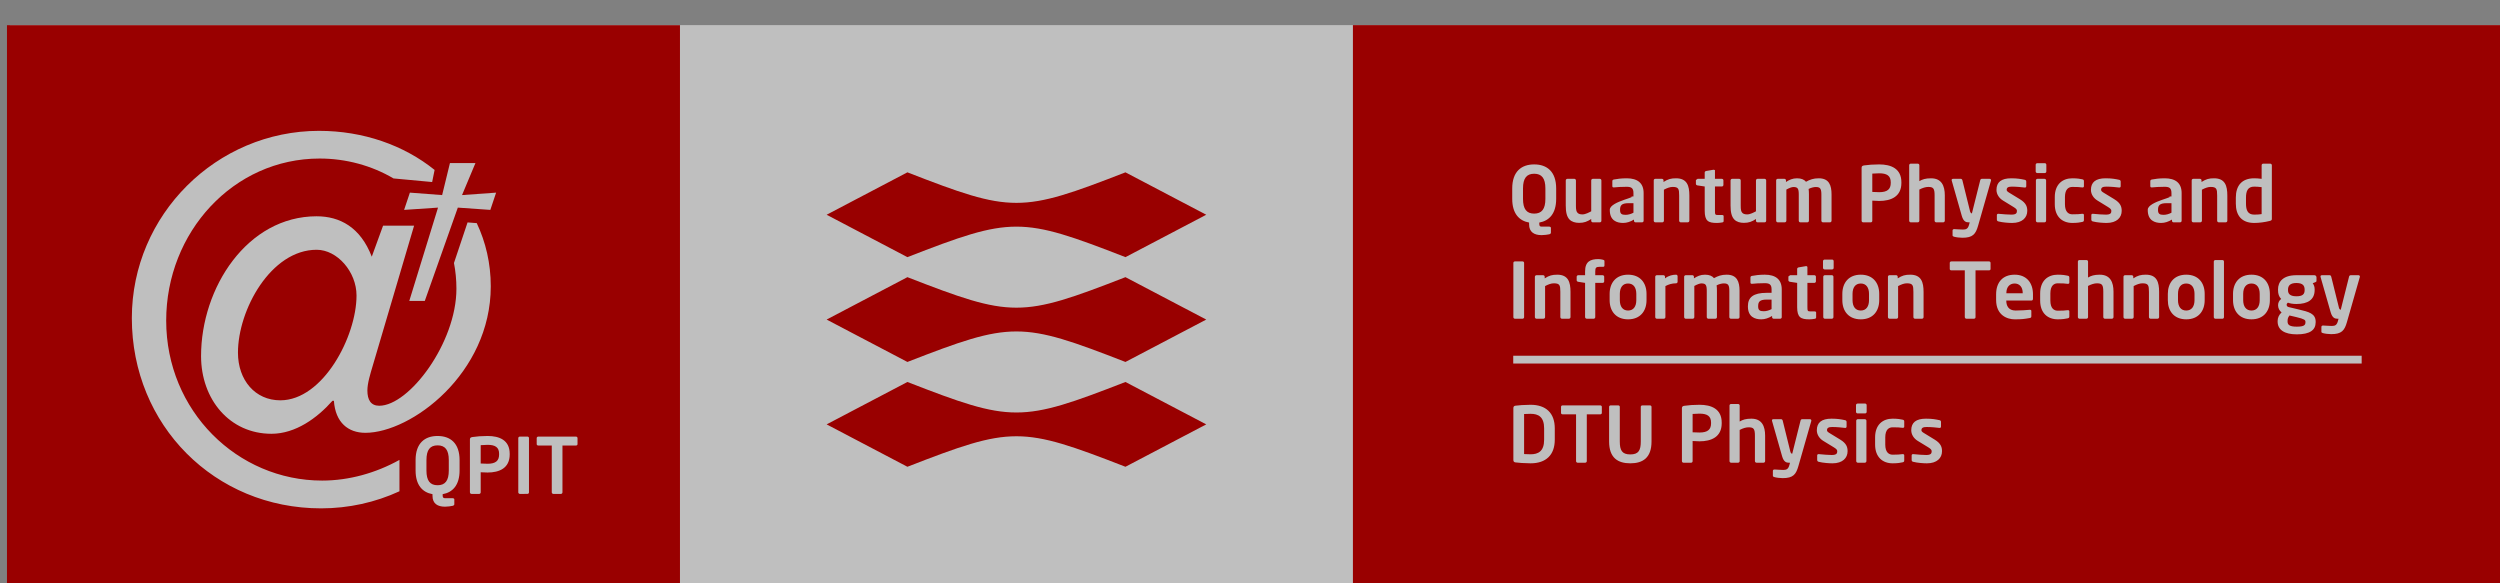
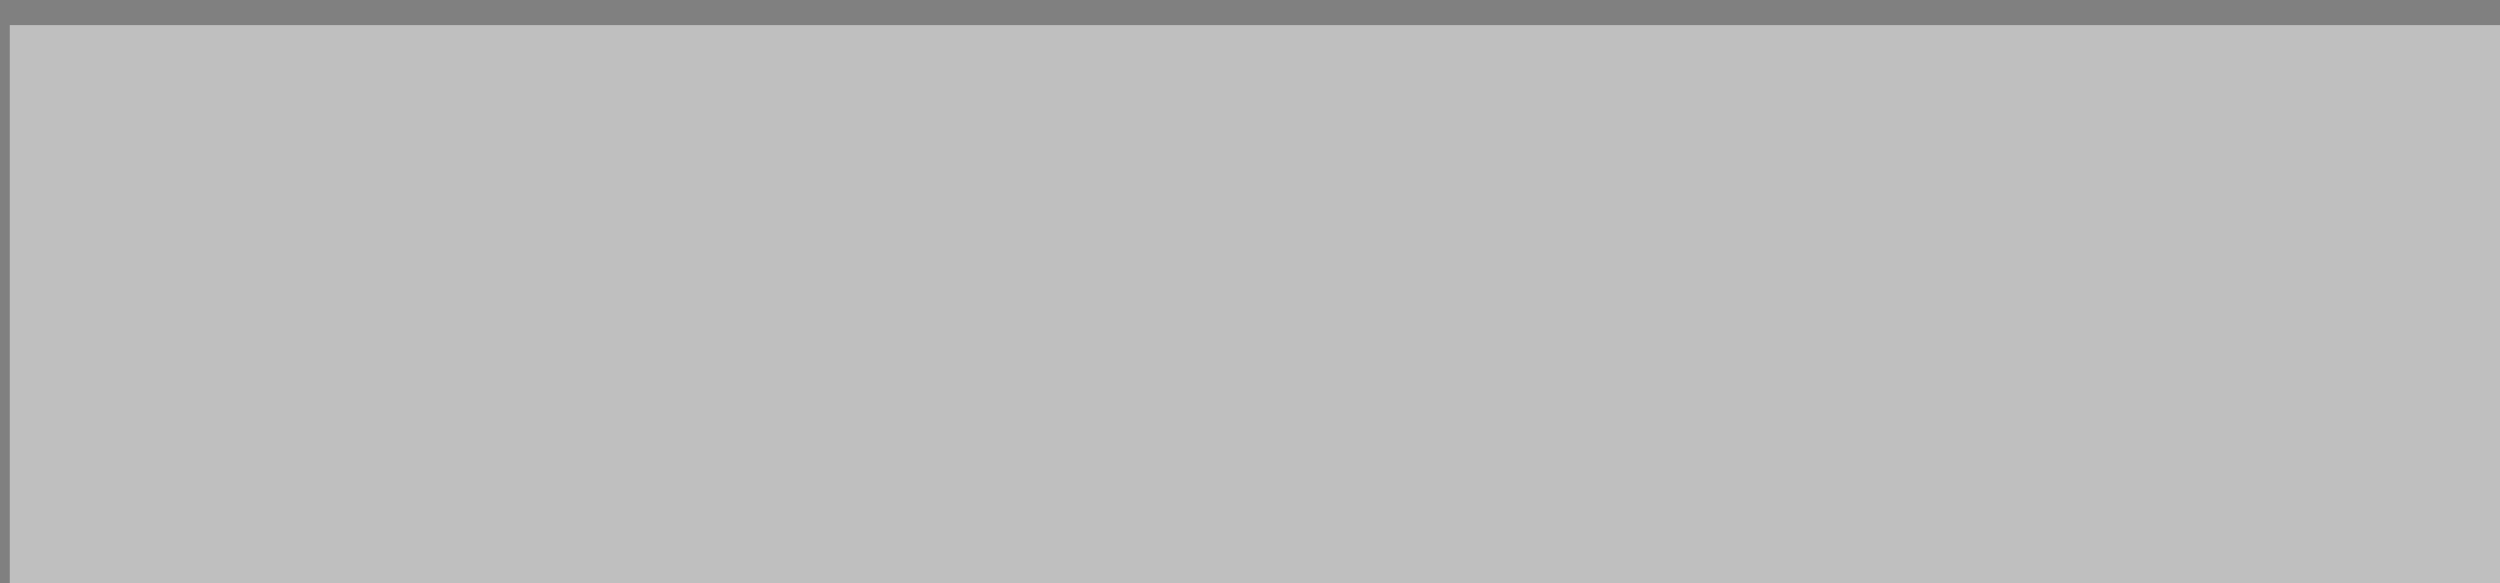
<svg xmlns="http://www.w3.org/2000/svg" xmlns:ns1="http://www.inkscape.org/namespaces/inkscape" xmlns:ns2="http://sodipodi.sourceforge.net/DTD/sodipodi-0.dtd" width="82.021" height="19.14" viewBox="0 0 82.021 19.14" version="1.1" id="svg80896" ns1:version="0.92.1 r15371" ns2:docname="QPIT-DTU-logo.svg">
  <rect x="0" y="0" width="82.021" height="19.14" fill="#808080" stroke="none" />
  <defs id="defs80890" />
  <ns2:namedview id="base" pagecolor="#ffffff" bordercolor="#666666" borderopacity="1.0" ns1:pageopacity="0.0" ns1:pageshadow="2" ns1:zoom="0.35" ns1:cx="-509.28573" ns1:cy="36.170522" ns1:document-units="mm" ns1:current-layer="layer1" showgrid="false" fit-margin-top="0" fit-margin-left="0" fit-margin-right="0" fit-margin-bottom="0" ns1:window-width="2511" ns1:window-height="1416" ns1:window-x="49" ns1:window-y="24" ns1:window-maximized="1" />
  <g ns1:label="Layer 1" ns1:groupmode="layer" id="layer1" transform="translate(-64.823,-139.263)">
    <g style="enable-background:new" transform="matrix(0.046,0,0,0.046,40.692,52.392)" id="boxlogo_dtu-combo1" ns1:label="#g2453" ns1:export-xdpi="1160.752" ns1:export-ydpi="1160.752">
      <rect y="1906.415" x="531.556" height="420.004" width="1787.964" id="rect2455" style="color:#000000;clip-rule:nonzero;display:inline;overflow:visible;visibility:visible;color-interpolation:sRGB;color-interpolation-filters:linearRGB;fill:#ffffff;fill-opacity:0.498;fill-rule:nonzero;stroke:none;stroke-width:1.2;marker:none;color-rendering:auto;image-rendering:auto;shape-rendering:auto;text-rendering:auto;enable-background:accumulate" />
-       <path ns1:connector-curvature="0" id="path2467" transform="matrix(2,0,0,2,-5000.632,1104.952)" d="m 2765.094,400.75 v 210 h 240 v -210 z m 111.312,37.688 c 15.716,0 30.242,5.112 41.188,13.938 l -0.875,4.312 -13.781,-1.281 c -7.799,-4.601 -16.961,-7.094 -26.344,-7.094 -30.78,0 -54.719,26.281 -54.719,57.781 1e-4,32.22 25.385,57.062 55.625,57.062 9.556,0 19.153,-2.699 27.562,-7.375 v 11.188 c -8.584,3.961 -18.105,6.094 -27.938,6.094 -37.98,0 -67.5,-29.684 -67.5,-67.844 1e-4,-36.9 30.241,-66.781 66.781,-66.781 z m 46.656,11.5 h 9.094 l -4.781,11.406 12.156,-0.875 -2.062,6.156 -11.594,-0.812 -11.781,33.281 h -5.531 l 10.25,-33.281 -12.094,0.812 2.062,-6.156 11.5,0.875 z m -47.531,18.969 c 8.247,0 15.62,3.878 19.656,14.406 l 4.031,-11.062 h 11.062 l -14.719,49.844 c -0.877,2.983 -1.938,6.305 -1.938,8.938 1e-4,3.334 1.236,5.438 4.219,5.438 10.704,0 27.531,-22.459 27.531,-41.719 0,-3.208 -0.305,-6.26 -0.875,-9.188 l 4.844,-14.469 3.281,0.25 c 3.198,6.769 5,14.348 5,22.531 0,31.14 -28.4,52.25 -44.719,52.25 -6.142,0 -10.692,-3.685 -11.219,-11.406 h -0.531 c -5.44,6.142 -13.152,11.75 -21.75,11.75 -14.915,0 -25.094,-12.277 -25.094,-27.719 -1e-4,-24.391 16.477,-49.844 41.219,-49.844 z m 0,11.938 c -16.319,0 -28.062,21.421 -28.062,36.688 -1e-4,9.827 6.144,17 15.094,17 15.266,0 27.188,-22.811 27.188,-37.375 1e-4,-8.423 -6.849,-16.312 -14.219,-16.312 z m 43.125,66.406 c 4.537,0 7.844,2.544 7.844,8.594 v 3.719 c 0,5.197 -2.456,7.805 -6.031,8.438 v 0.562 c 0,0.715 0.376,0.875 0.844,0.875 h 2.656 c 0.385,0 0.656,0.163 0.656,0.438 v 1.719 c 0,0.275 -0.209,0.453 -0.594,0.562 -0.55,0.138 -1.839,0.312 -2.719,0.312 -2.612,0 -4.469,-1.066 -4.469,-3.844 V 568 c -3.575,-0.632 -6.031,-3.24 -6.031,-8.438 v -3.719 c 0,-6.05 3.306,-8.594 7.844,-8.594 z m 17.813,0 c 4.235,0 7.906,1.476 7.906,6.344 v 0.25 c 0,4.867 -3.671,6.438 -7.906,6.438 -0.715,0 -1.805,-0.066 -2.438,-0.094 v 7.156 c 0,0.302 -0.229,0.562 -0.531,0.562 h -2.75 c -0.302,0 -0.562,-0.26 -0.562,-0.562 v -18.906 c 0,-0.55 0.356,-0.73 0.906,-0.812 1.43,-0.22 3.367,-0.375 5.375,-0.375 z M 2948,547.469 h 2.719 c 0.302,0 0.531,0.229 0.531,0.531 v 19.344 c 0,0.302 -0.229,0.562 -0.531,0.562 H 2948 c -0.302,0 -0.562,-0.26 -0.562,-0.562 V 548 c 0,-0.302 0.26,-0.531 0.562,-0.531 z m 6.562,0 H 2968 c 0.302,0 0.562,0.229 0.562,0.531 v 2.156 c 0,0.302 -0.26,0.5 -0.562,0.5 h -4.812 v 16.688 c 0,0.302 -0.229,0.562 -0.531,0.562 h -2.719 c -0.302,0 -0.562,-0.26 -0.562,-0.562 v -16.688 h -4.812 c -0.302,0 -0.562,-0.198 -0.562,-0.5 V 548 c 0,-0.302 0.26,-0.531 0.562,-0.531 z m -18.094,2.938 c -0.578,0 -1.943,0.07 -2.438,0.125 v 6.531 c 0.44,0.028 1.97,0.094 2.438,0.094 2.97,0 4.125,-1.113 4.125,-3.312 v -0.25 c 0,-2.31 -1.375,-3.187 -4.125,-3.187 z m -17.813,0.188 c -2.695,0 -3.969,1.62 -3.969,5.25 v 3.719 c 0,3.63 1.274,5.25 3.969,5.25 2.695,0 4,-1.62 4,-5.25 v -3.719 c 0,-3.63 -1.305,-5.25 -4,-5.25 z" style="color:#000000;clip-rule:nonzero;display:inline;overflow:visible;visibility:visible;color-interpolation:sRGB;color-interpolation-filters:linearRGB;fill:#990000;fill-opacity:1;fill-rule:nonzero;stroke:none;stroke-width:1.2;marker:none;color-rendering:auto;image-rendering:auto;shape-rendering:auto;text-rendering:auto;enable-background:accumulate" />
-       <path id="path2461" style="color:#000000;display:inline;overflow:visible;visibility:visible;fill:#990000;fill-opacity:1;fill-rule:nonzero;stroke:none;marker:none;enable-background:accumulate" d="m 1384.908,2041.666 -57.621,30.237 c -74.614,-29.012 -80.904,-29.012 -155.518,0 l -57.61,-30.237 57.61,-30.251 c 74.614,29.034 80.904,29.034 155.518,0 z m 0,74.756 -57.621,30.237 c -74.614,-29.012 -80.904,-29.012 -155.518,0 l -57.61,-30.237 57.61,-30.246 c 74.614,29.02 80.904,29.02 155.518,0 z m 0,74.756 -57.621,30.237 c -74.614,-29.012 -80.904,-29.012 -155.518,0 l -57.61,-30.237 57.61,-30.237 c 74.614,29.017 80.904,29.017 155.518,0 l 57.621,30.237" ns1:connector-curvature="0" />
-       <path ns1:connector-curvature="0" style="color:#000000;clip-rule:nonzero;display:inline;overflow:visible;visibility:visible;color-interpolation:sRGB;color-interpolation-filters:linearRGB;fill:#990000;fill-opacity:1;fill-rule:nonzero;stroke:none;stroke-width:1.2;marker:none;color-rendering:auto;image-rendering:auto;shape-rendering:auto;text-rendering:auto;enable-background:accumulate" d="m 3437.094,2275.719 v 420 h 840.001 v -420 z m 488.125,98.469 h 5.344 c 0.605,0 1.094,0.489 1.094,1.094 v 4.844 c 0,0.605 -0.489,1.094 -1.094,1.094 h -5.344 c -0.605,-1e-4 -1.156,-0.489 -1.156,-1.094 v -4.844 c 0,-0.605 0.551,-1.094 1.156,-1.094 z m -90.281,0.344 H 3840 c 0.605,0 1.094,0.489 1.094,1.094 V 2387 c 2.09,-1.265 4.407,-2.031 8.312,-2.031 7.59,0 9.844,5.391 9.844,12.156 v 18.094 c 0,0.605 -0.52,1.156 -1.125,1.156 h -5.031 c -0.605,0 -1.125,-0.551 -1.125,-1.156 v -18.094 c 0,-4.785 -0.815,-6 -4.5,-6 -1.87,0 -4.065,0.665 -6.375,1.875 v 22.219 c -1e-4,0.605 -0.489,1.156 -1.094,1.156 h -5.062 c -0.605,0 -1.094,-0.551 -1.094,-1.156 v -39.594 c 0,-0.605 0.489,-1.094 1.094,-1.094 z m 251.375,0 h 5.062 c 0.605,0 1.125,0.489 1.125,1.094 v 38.281 c 0,0.825 -0.235,1.139 -1.5,1.469 -3.41,0.88 -7.543,1.438 -11.062,1.438 -8.855,0 -13.125,-5.232 -13.125,-13.812 v -4.219 c 0,-8.58 4.27,-13.812 13.125,-13.812 1.32,0 3.246,0.1 5.281,0.375 v -9.719 c 0,-0.605 0.489,-1.094 1.094,-1.094 z m -519.938,0.531 c 9.075,0 15.688,5.056 15.688,17.156 v 7.437 c 0,10.395 -4.881,15.61 -12.031,16.875 v 1.156 c 1e-4,1.43 0.69,1.75 1.625,1.75 H 3577 c 0.77,0 1.312,0.356 1.312,0.906 v 3.406 c 0,0.55 -0.417,0.936 -1.188,1.156 -1.1,0.275 -3.709,0.594 -5.469,0.594 -5.225,0 -8.906,-2.132 -8.906,-7.688 v -1.281 c -7.15,-1.265 -12.031,-6.48 -12.031,-16.875 v -7.437 c 0,-12.1 6.581,-17.156 15.656,-17.156 z m 246.062,0 c 8.47,0 15.844,2.984 15.844,12.719 v 0.5 c 0,9.735 -7.374,12.844 -15.844,12.844 -1.43,0 -3.641,-0.164 -4.906,-0.219 v 14.375 c 0,0.605 -0.426,1.094 -1.031,1.094 h -5.5 c -0.605,0 -1.094,-0.489 -1.094,-1.094 v -37.844 c 0,-1.1 0.65,-1.491 1.75,-1.656 2.86,-0.44 6.766,-0.719 10.781,-0.719 z m -118.25,3.812 h 0.219 c 0.495,0 1.355,0.495 0.906,0.812 v 5.656 h 4.938 c 0.605,0 1.094,0.489 1.094,1.094 v 3.25 c 0,0.605 -0.489,1.125 -1.094,1.125 h -4.938 v 17.25 c 0,2.75 0.145,3.094 2.125,3.094 h 2.938 c 0.715,1e-4 1.125,0.263 1.125,0.813 v 3.469 c 0,0.55 -0.316,0.89 -1.031,1 -1.32,0.22 -2.54,0.375 -3.75,0.375 -6.215,0 -8.719,-1.38 -8.719,-8.75 v -17.25 l -5.188,-0.781 c -0.605,-0.11 -1.094,-0.489 -1.094,-1.094 v -2.5 c -1e-4,-0.605 1.699,-1.094 1.094,-1.094 H 3688 v -4.5 c 0,-0.605 0.489,-0.984 1.094,-1.094 z m 118.25,2.531 c -1.155,0 -3.916,0.109 -4.906,0.219 v 13.062 c 0.88,0.055 3.971,0.188 4.906,0.188 5.94,0 8.25,-2.194 8.25,-6.594 v -0.5 c 0,-4.62 -2.75,-6.375 -8.25,-6.375 z m -246.062,0.313 c -5.39,-1e-4 -7.969,3.24 -7.969,10.5 v 7.437 c 0,7.26 2.579,10.5 7.969,10.5 5.39,0 8,-3.24 8,-10.5 v -7.437 c 0,-7.26 -2.61,-10.5 -8,-10.5 z m 65.969,3.25 c 7.81,0 12.094,3.46 12.094,10.5 v 19.812 c 0,0.605 -0.489,1.094 -1.094,1.094 h -4.688 c -0.605,0 -1.094,-0.489 -1.094,-1.094 v -0.875 c -2.53,1.54 -5.11,2.406 -7.75,2.406 -4.565,0 -9.5,-1.762 -9.5,-9.188 v -0.219 c 0,-6.27 22.976,-9.5 13.406,-9.5 h 3.469 v -2.437 c 0,-3.575 -1.599,-4.438 -4.844,-4.438 -3.52,0 -7.154,0.217 -8.969,0.438 h -0.281 c -0.55,0 -0.969,-0.168 -0.969,-0.938 V 2387 c 0,-0.605 0.316,-0.991 1.031,-1.156 2.2,-0.44 5.393,-0.875 9.188,-0.875 z m 35.187,0 c 7.92,0 9.531,5.327 9.531,12.312 v 17.938 c 0,0.605 -0.52,1.156 -1.125,1.156 h -5.031 c -0.605,0 -1.125,-0.551 -1.125,-1.156 v -17.938 c 0,-4.785 -0.421,-6.156 -4.656,-6.156 -1.87,0 -3.909,0.759 -6.219,1.969 v 22.125 c 0,0.605 -0.489,1.156 -1.094,1.156 h -5.062 c -0.605,0 -1.094,-0.551 -1.094,-1.156 v -28.781 c 1e-4,-0.605 0.489,-1.094 1.094,-1.094 h 4.781 c 0.605,0 1.094,0.489 1.094,1.094 v 1.156 c 3.19,-2.035 5.276,-2.625 8.906,-2.625 z m 86.281,0 c 3.135,0 5.173,0.929 6.438,2.469 2.805,-1.54 5.299,-2.469 9.094,-2.469 7.48,0 9.125,5.128 9.125,11.562 v 18.688 c 0,0.605 -0.489,1.156 -1.094,1.156 h -5.062 c -0.605,0 -1.094,-0.551 -1.094,-1.156 v -18.688 c -1e-4,-4.235 -0.889,-5.344 -3.969,-5.344 -1.045,0 -3.145,0.33 -5.125,1.375 0.165,1.21 0.219,2.594 0.219,3.969 v 18.688 c 0,0.605 -0.489,1.156 -1.094,1.156 h -5.062 c -0.605,0 -1.094,-0.551 -1.094,-1.156 v -18.688 c 0,-4.235 -0.733,-5.344 -3.813,-5.344 -1.155,0 -2.776,0.603 -5.031,1.812 v 22.219 c 0,0.605 -0.52,1.156 -1.125,1.156 h -5.062 c -0.605,0 -1.094,-0.551 -1.094,-1.156 v -28.781 c 0,-0.605 0.489,-1.094 1.094,-1.094 h 4.812 c 0.605,0 1.094,0.489 1.094,1.094 v 1.156 c 2.31,-1.485 4.599,-2.625 7.844,-2.625 z m 152.75,0 c 4.455,0 6.976,0.489 9.781,1.094 0.66,0.165 1,0.621 1,1.281 v 3.187 c 0,0.66 -0.325,1.031 -0.875,1.031 h -0.219 c -1.54,-0.22 -5.959,-0.656 -9.094,-0.656 -2.64,0 -3.781,0.608 -3.781,2.313 0,0.88 0.812,1.425 2.188,2.25 l 7.219,4.406 c 4.62,2.805 5.281,5.539 5.281,8.344 0,4.785 -3.576,8.594 -10.781,8.594 -2.145,0 -6.764,-0.269 -9.844,-1.094 -0.66,-0.165 -1.062,-0.621 -1.062,-1.281 v -3.281 c 0,-0.44 0.388,-0.875 0.938,-0.875 h 0.219 c 2.64,0.33 7.6,0.594 9.25,0.594 3.41,0 3.906,-1.171 3.906,-2.656 0,-1.045 -0.677,-1.681 -2.438,-2.781 l -7.531,-4.625 c -2.695,-1.65 -4.625,-4.404 -4.625,-7.594 -1e-4,-5.5 3.484,-8.25 10.469,-8.25 z m 43.656,0 c 3.355,0 5.829,0.389 7.094,0.719 0.935,0.22 1.156,0.557 1.156,1.438 v 3.562 c -1e-4,0.55 -0.45,0.812 -1,0.812 h -0.156 c -2.2,-0.275 -3.519,-0.375 -7.094,-0.375 -2.585,0 -5.281,1.499 -5.281,7.219 v 5.094 c 0,5.72 2.696,7.219 5.281,7.219 3.575,0 4.894,-0.1 7.094,-0.375 h 0.156 c 0.55,0 1,0.263 1,0.813 v 3.562 c 0,0.88 -0.221,1.218 -1.156,1.438 -1.265,0.33 -3.739,0.719 -7.094,0.719 -7.15,0 -12.531,-4.41 -12.531,-13.375 v -5.094 c 0,-8.965 5.381,-13.375 12.531,-13.375 z m 23.687,0 c 4.455,0 6.976,0.489 9.781,1.094 0.66,0.165 1,0.621 1,1.281 v 3.187 c 0,0.66 -0.325,1.031 -0.875,1.031 h -0.219 c -1.54,-0.22 -5.928,-0.656 -9.063,-0.656 -2.64,0 -3.812,0.608 -3.812,2.313 0,0.88 0.812,1.425 2.187,2.25 l 7.219,4.406 c 4.62,2.805 5.281,5.539 5.281,8.344 0,4.785 -3.576,8.594 -10.781,8.594 -2.145,0 -6.764,-0.269 -9.844,-1.094 -0.66,-0.165 -1.031,-0.621 -1.031,-1.281 v -3.281 c 0,-0.44 0.356,-0.875 0.906,-0.875 h 0.25 c 2.64,0.33 7.569,0.594 9.219,0.594 3.41,0 3.906,-1.171 3.906,-2.656 1e-4,-1.045 -0.646,-1.681 -2.406,-2.781 l -7.531,-4.625 c -2.695,-1.65 -4.625,-4.404 -4.625,-7.594 0,-5.5 3.452,-8.25 10.437,-8.25 z m 42.156,0 c 7.81,0 12.094,3.46 12.094,10.5 v 19.812 c 1e-4,0.605 -0.489,1.094 -1.094,1.094 h -4.688 c -0.605,0 -1.094,-0.489 -1.094,-1.094 v -0.875 c -2.53,1.54 -5.11,2.406 -7.75,2.406 -4.565,0 -9.531,-1.762 -9.531,-9.188 v -0.219 c 0,-6.27 23.008,-9.5 13.438,-9.5 h 3.469 v -2.437 c 0,-3.575 -1.599,-4.438 -4.844,-4.438 -3.52,0 -7.154,0.217 -8.969,0.438 h -0.281 c -0.55,0 -1,-0.168 -1,-0.938 V 2387 c 0,-0.605 0.347,-0.991 1.062,-1.156 2.2,-0.44 5.393,-0.875 9.188,-0.875 z m 35.188,0 c 7.92,0 9.5,5.327 9.5,12.312 v 17.938 c 0,0.605 -0.489,1.156 -1.094,1.156 h -5.062 c -0.605,0 -1.094,-0.551 -1.094,-1.156 v -17.938 c 0,-4.785 -0.453,-6.156 -4.688,-6.156 -1.87,0 -3.877,0.759 -6.188,1.969 v 22.125 c 0,0.605 -0.52,1.156 -1.125,1.156 h -5.062 c -0.605,0 -1.094,-0.551 -1.094,-1.156 v -28.781 c 0,-0.605 0.489,-1.094 1.094,-1.094 h 4.812 c 0.605,0 1.094,0.489 1.094,1.094 v 1.156 c 3.19,-2.035 5.276,-2.625 8.906,-2.625 z m -461.25,0.375 h 5.062 c 0.605,0 1.094,0.551 1.094,1.156 v 17.938 c 1e-4,2.75 0.236,4.346 1.281,5.281 0.77,0.66 1.701,1 3.406,1 2.035,0 4.679,-1.394 6.219,-2.219 v -22 c 0,-0.605 0.489,-1.156 1.094,-1.156 h 5.063 c 0.605,0 1.094,0.551 1.094,1.156 v 28.781 c 0,0.605 -0.489,1.094 -1.094,1.094 h -5.063 c -0.605,0 -1.094,-0.489 -1.094,-1.094 V 2414 c -2.86,1.87 -5.105,2.75 -8.625,2.75 -2.75,0 -5.186,-0.718 -6.781,-2.312 -2.035,-2.035 -2.75,-5.435 -2.75,-10 V 2386.5 c 0,-0.605 0.489,-1.156 1.094,-1.156 z m 117.531,0 h 5.063 c 0.605,0 1.094,0.551 1.094,1.156 v 17.938 c 0,2.75 0.205,4.346 1.25,5.281 0.77,0.66 1.732,1 3.438,1 2.035,0 4.647,-1.394 6.188,-2.219 v -22 c 0,-0.605 0.52,-1.156 1.125,-1.156 h 5.062 c 0.605,0 1.094,0.551 1.094,1.156 v 28.781 c 0,0.605 -0.489,1.094 -1.094,1.094 h -5.062 c -0.605,0 -1.125,-0.489 -1.125,-1.094 V 2414 c -2.86,1.87 -5.105,2.75 -8.625,2.75 -2.75,0 -5.155,-0.718 -6.75,-2.312 -2.035,-2.035 -2.75,-5.435 -2.75,-10 V 2386.5 c 0,-0.605 0.489,-1.156 1.094,-1.156 z m 157.625,0 h 5.563 c 0.495,-1e-4 0.953,0.505 1.062,1 l 5.531,22.375 c 0.22,0.935 1.111,1.219 0.781,1.219 h 0.062 0.281 0.156 l 5.937,-23.656 c 0.11,-0.495 0.544,-0.937 1.094,-0.937 h 5.625 c 0.55,0 0.969,0.443 0.969,0.937 0,0.11 0.024,0.234 -0.031,0.344 L 3883,2418.75 c -1.705,5.995 -3.739,8.625 -11.219,8.625 -1.815,0 -4.579,-0.334 -5.844,-0.719 -0.605,-0.165 -1.156,-0.387 -1.156,-0.937 v -3.531 c 0,-0.605 0.489,-0.969 1.094,-0.969 H 3866 c 1.54,0.055 4.679,0.312 6.219,0.312 2.365,0 3.574,-0.64 4.344,-3.5 L 3877,2416.375 h -0.844 c -1.595,0 -3.571,-0.383 -4.781,-4.562 l -7.188,-25.188 c -0.055,-0.165 -0.062,-0.296 -0.062,-0.406 -5e-4,-0.55 0.316,-0.875 1.031,-0.875 z m 60.188,0 h 5.031 c 0.605,0 1.125,0.489 1.125,1.094 v 28.781 c 0,0.605 -0.52,1.156 -1.125,1.156 h -5.031 c -0.605,0 -1.125,-0.551 -1.125,-1.156 v -28.781 c -1e-4,-0.605 0.52,-1.094 1.125,-1.094 z m 154.594,5.562 c -4.73,0 -5.875,3.365 -5.875,7.875 V 2403 c 0,4.51 1.145,7.875 5.875,7.875 1.98,0 4.236,-0.155 5.281,-0.375 v -19.219 c -1.54,-0.22 -3.961,-0.375 -5.281,-0.375 z m -446.219,11.813 c -5.005,0 -6.094,1.607 -6.094,4.687 v 0.219 c 0,2.695 1.188,3.406 3.938,3.406 1.98,0 4.03,-0.651 5.625,-1.531 v -6.781 z m 383.719,0 c -5.005,0 -6.125,1.607 -6.125,4.687 v 0.219 c 0,2.695 1.219,3.406 3.969,3.406 1.98,0 4.03,-0.651 5.625,-1.531 v -6.781 z m -405.25,39.875 c 1.32,0 2.268,0.249 3.312,0.469 0.44,0.11 1,0.38 1,0.875 v 3.25 c 0,0.66 -0.459,0.906 -0.844,0.906 h -2.469 c -2.64,0 -3.25,0.618 -3.25,3.312 v 2.688 h 5.281 c 0.605,0 1.094,0.489 1.094,1.094 v 3.312 c 0,0.605 -0.489,1.062 -1.094,1.062 h -5.281 v 24.406 c 0,0.605 -0.489,1.156 -1.094,1.156 h -5 c -0.605,0 -1.156,-0.551 -1.156,-1.156 v -24.406 l -4.906,-0.781 c -0.605,-0.11 -1.094,-0.458 -1.094,-1.062 v -2.531 c 0,-0.605 0.489,-1.094 1.094,-1.094 h 4.906 v -2.688 c 0,-7.095 3.78,-8.812 9.5,-8.812 z m 161.344,0.344 h 5.344 c 0.605,0 1.094,0.489 1.094,1.094 v 4.844 c 0,0.605 -0.489,1.094 -1.094,1.094 h -5.344 c -0.605,0 -1.156,-0.489 -1.156,-1.094 v -4.844 c 0,-0.605 0.551,-1.094 1.156,-1.094 z m 181.719,0.344 h 5.062 c 0.605,0 1.094,0.489 1.094,1.094 v 11.375 c 2.09,-1.265 4.408,-2.031 8.313,-2.031 7.59,0 9.844,5.391 9.844,12.156 v 18.094 c 0,0.605 -0.52,1.156 -1.125,1.156 h -5.031 c -0.605,0 -1.125,-0.551 -1.125,-1.156 v -18.094 c 0,-4.785 -0.815,-6 -4.5,-6 -1.87,0 -4.065,0.665 -6.375,1.875 v 22.219 c 0,0.605 -0.489,1.156 -1.094,1.156 h -5.062 c -0.605,0 -1.094,-0.551 -1.094,-1.156 v -39.594 c 1e-4,-0.605 0.489,-1.094 1.094,-1.094 z m 96.938,0 h 5.125 c 0.605,0 1.031,0.489 1.031,1.094 v 39.594 c 0,0.605 -0.426,1.156 -1.031,1.156 h -5.125 c -0.605,0 -1.094,-0.551 -1.094,-1.156 v -39.594 c 0,-0.605 0.489,-1.094 1.094,-1.094 z m -499.562,0.969 h 5.469 c 0.605,0 1.094,0.458 1.094,1.062 v 38.719 c 0,0.605 -0.489,1.094 -1.094,1.094 h -5.469 c -0.605,0 -1.094,-0.489 -1.094,-1.094 v -38.719 c 1e-4,-0.605 0.489,-1.062 1.094,-1.062 z m 311.25,0 h 26.906 c 0.605,0 1.094,0.458 1.094,1.062 v 4.344 c 0,0.605 -0.489,0.969 -1.094,0.969 h -9.625 v 33.406 c 1e-4,0.605 -0.489,1.094 -1.094,1.094 h -5.469 c -0.605,0 -0.953,-0.505 -1.094,-1.094 v -33.406 h -9.625 c -0.605,0 -1.094,-0.364 -1.094,-0.969 v -4.344 c 0,-0.605 0.489,-1.062 1.094,-1.062 z m -103.719,3.375 h 0.219 c 0.495,0 0.875,0.263 0.875,0.812 v 5.656 h 4.969 c 0.605,0 1.094,0.489 1.094,1.094 v 3.25 c 0,0.605 -0.489,1.125 -1.094,1.125 h -4.969 v 17.25 c 0,2.75 0.176,3.094 2.156,3.094 h 2.906 c 0.715,0 1.156,0.263 1.156,0.813 v 3.469 c 0,0.55 -0.316,0.89 -1.031,1 -1.32,0.22 -2.54,0.375 -3.75,0.375 -6.215,0 -8.75,-1.38 -8.75,-8.75 v -17.25 l -5.156,-0.781 c -0.605,-0.11 -1.094,-0.489 -1.094,-1.094 v -2.5 c 0,-0.605 1.699,-1.094 1.094,-1.094 h 5.156 v -4.5 c 0,-0.605 0.489,-0.984 1.094,-1.094 z m -177.375,6.094 c 7.92,0 9.5,5.327 9.5,12.312 v 17.938 c 1e-4,0.605 -0.489,1.156 -1.094,1.156 h -5.062 c -0.605,0 -1.094,-0.551 -1.094,-1.156 v -17.938 c 0,-4.785 -0.421,-6.156 -4.656,-6.156 -1.87,0 -3.909,0.759 -6.219,1.969 v 22.125 c 0,0.605 -0.52,1.156 -1.125,1.156 H 3568 c -0.605,0 -1.125,-0.551 -1.125,-1.156 v -28.781 c 0,-0.605 0.52,-1.094 1.125,-1.094 h 4.781 c 0.605,0 1.094,0.489 1.094,1.094 v 1.156 c 3.19,-2.035 5.276,-2.625 8.906,-2.625 z m 50.563,0 c 8.635,0 13.156,5.822 13.156,13.687 v 4.469 c 0,7.865 -4.521,13.688 -13.156,13.688 -8.635,0 -13.156,-5.822 -13.156,-13.688 v -4.469 c 0,-7.865 4.521,-13.687 13.156,-13.687 z m 34.219,0 c 0.605,0 1.094,0.489 1.094,1.094 v 3.969 c 0,0.605 -0.489,1.094 -1.094,1.094 -2.97,0 -5.284,0.759 -7.594,1.969 v 22.125 c 0,0.605 -0.489,1.156 -1.094,1.156 h -5.062 c -0.605,0 -1.094,-0.551 -1.094,-1.156 v -28.781 c -1e-4,-0.605 0.489,-1.094 1.094,-1.094 h 4.781 c 0.605,0 1.094,0.489 1.094,1.094 v 1.156 c 2.695,-2.09 5.675,-2.625 7.875,-2.625 z m 20.625,0 c 3.135,0 5.173,0.929 6.438,2.469 2.805,-1.54 5.268,-2.469 9.062,-2.469 7.48,0 9.156,5.127 9.156,11.562 v 18.688 c 0,0.605 -0.52,1.156 -1.125,1.156 h -5.063 c -0.605,0 -1.094,-0.551 -1.094,-1.156 v -18.688 c 0,-4.235 -0.858,-5.344 -3.938,-5.344 -1.045,0 -3.145,0.33 -5.125,1.375 0.165,1.21 0.219,2.594 0.219,3.969 v 18.688 c -1e-4,0.605 -0.489,1.156 -1.094,1.156 h -5.062 c -0.605,0 -1.094,-0.551 -1.094,-1.156 v -18.688 c 0,-4.235 -0.733,-5.344 -3.813,-5.344 -1.155,0 -2.807,0.603 -5.062,1.812 v 22.219 c 0,0.605 -0.489,1.156 -1.094,1.156 h -5.062 c -0.605,0 -1.094,-0.551 -1.094,-1.156 v -28.781 c -1e-4,-0.605 0.489,-1.094 1.094,-1.094 h 4.781 c 0.605,0 1.094,0.489 1.094,1.094 v 1.156 c 2.31,-1.485 4.63,-2.625 7.875,-2.625 z m 42.656,0 c 7.81,0 12.094,3.46 12.094,10.5 v 19.812 c 0,0.605 -0.489,1.094 -1.094,1.094 h -4.656 c -0.605,0 -1.125,-0.489 -1.125,-1.094 v -0.875 c -2.53,1.54 -5.11,2.406 -7.75,2.406 -4.565,0 -9.5,-1.762 -9.5,-9.188 v -0.219 c 0,-6.27 3.836,-9.5 13.406,-9.5 h 3.469 v -2.437 c 0,-3.575 -1.599,-4.438 -4.844,-4.438 -3.52,0 -7.154,0.218 -8.969,0.438 h -0.25 c -0.55,0 -1,-0.168 -1,-0.938 v -3.531 c 0,-0.605 0.316,-0.991 1.031,-1.156 2.2,-0.44 5.393,-0.875 9.188,-0.875 z m 68.469,0 c 8.635,0 13.156,5.822 13.156,13.687 v 4.469 c -1e-4,7.865 -4.521,13.688 -13.156,13.688 -8.635,0 -13.156,-5.822 -13.156,-13.688 v -4.469 c 0,-7.865 4.521,-13.687 13.156,-13.687 z m 35.25,0 c 7.92,0 9.531,5.327 9.531,12.312 v 17.938 c 0,0.605 -0.489,1.156 -1.094,1.156 h -5.062 c -0.605,0 -1.094,-0.551 -1.094,-1.156 v -17.938 c -1e-4,-4.785 -0.453,-6.156 -4.688,-6.156 -1.87,0 -3.909,0.759 -6.219,1.969 v 22.125 c 0,0.605 -0.489,1.156 -1.094,1.156 h -5.063 c -0.605,0 -1.094,-0.551 -1.094,-1.156 v -28.781 c 0,-0.605 0.489,-1.094 1.094,-1.094 h 4.781 c 0.605,0 1.094,0.489 1.094,1.094 v 1.156 c 3.19,-2.035 5.276,-2.625 8.906,-2.625 z m 74.469,0 c 8.47,0 13.094,5.774 13.094,13.969 v 3.094 c 0,0.88 -0.324,1.375 -1.094,1.375 h -17.937 v 0.156 c 0,3.19 1.314,6.969 6.594,6.969 4.015,0 7.815,-0.311 10.125,-0.531 H 3920 c 0.55,0 0.969,0.263 0.969,0.812 v 3.625 c -1e-4,0.88 -0.166,1.272 -1.156,1.438 -3.575,0.66 -5.706,0.938 -10.656,0.938 -5.5,0 -13.312,-2.978 -13.312,-13.812 v -4.062 c -1e-4,-8.58 4.772,-13.969 13.187,-13.969 z m 30.781,0 c 3.355,0 5.829,0.389 7.094,0.719 0.935,0.22 1.156,0.557 1.156,1.438 v 3.562 c 0,0.55 -0.45,0.812 -1,0.812 h -0.156 c -2.2,-0.275 -3.519,-0.375 -7.094,-0.375 -2.585,0 -5.281,1.499 -5.281,7.219 v 5.094 c 0,5.72 2.696,7.219 5.281,7.219 3.575,0 4.894,-0.1 7.094,-0.375 h 0.156 c 0.55,0 1,0.263 1,0.813 v 3.562 c 0,0.88 -0.221,1.218 -1.156,1.438 -1.265,0.33 -3.739,0.719 -7.094,0.719 -7.15,0 -12.562,-4.41 -12.562,-13.375 v -5.094 c 0,-8.965 5.412,-13.375 12.562,-13.375 z m 62.781,0 c 7.92,0 9.5,5.327 9.5,12.312 v 17.938 c 0,0.605 -0.489,1.156 -1.094,1.156 h -5.062 c -0.605,0 -1.094,-0.551 -1.094,-1.156 v -17.938 c -1e-4,-4.785 -0.453,-6.156 -4.688,-6.156 -1.87,0 -3.909,0.759 -6.219,1.969 v 22.125 c 0,0.605 -0.489,1.156 -1.094,1.156 h -5.063 c -0.605,0 -1.094,-0.551 -1.094,-1.156 v -28.781 c 0,-0.605 0.489,-1.094 1.094,-1.094 h 4.781 c 0.605,0 1.125,0.489 1.125,1.094 v 1.156 c 3.19,-2.035 5.276,-2.625 8.906,-2.625 z m 28.844,0 c 8.635,0 13.156,5.822 13.156,13.687 v 4.469 c -1e-4,7.865 -4.521,13.688 -13.156,13.688 -8.635,0 -13.125,-5.822 -13.125,-13.688 v -4.469 c 0,-7.865 4.49,-13.687 13.125,-13.687 z m 46.531,0 c 8.635,0 13.125,5.822 13.125,13.687 v 4.469 c 0,7.865 -4.49,13.688 -13.125,13.688 -8.635,0 -13.156,-5.822 -13.156,-13.688 v -4.469 c 0,-7.865 4.521,-13.687 13.156,-13.687 z m -304.313,0.375 h 5.063 c 0.605,0 1.094,0.489 1.094,1.094 v 28.781 c 0,0.605 -0.489,1.156 -1.094,1.156 h -5.063 c -0.605,0 -1.094,-0.551 -1.094,-1.156 v -28.781 c 0,-0.605 0.489,-1.094 1.094,-1.094 z m 336.344,0 h 12.844 c 0.825,0 1.5,0.675 1.5,1.5 v 2.312 c 0,0.825 -0.215,0.913 -0.875,1.188 l -1.813,0.719 c 0.88,1.265 1.375,2.481 1.375,4.406 v 0.375 c 0,6.875 -4.726,10.031 -13.031,10.031 -2.915,0 -4.9,-0.497 -6,-0.938 -0.66,0.44 -0.938,0.943 -0.938,1.438 0,1.1 0.61,1.538 1.875,1.812 l 6.469,1.531 c 7.48,1.76 12.344,2.927 12.344,8.812 v 0.375 c 0,5.61 -4.15,8.625 -13.5,8.625 -8.91,0 -13.625,-3.35 -13.625,-9.125 v -0.5 c 0,-2.255 1.052,-4.436 2.812,-6.031 -1.54,-1.155 -2.5,-3.083 -2.5,-5.062 v -0.062 c 0,-1.705 0.734,-3.424 2.219,-4.469 -1.65,-1.705 -2.25,-3.687 -2.25,-6.437 v -0.375 c 0,-5.5 3.579,-10.126 13.094,-10.126 z m 18.25,0 h 5.562 c 0.495,0 0.921,0.505 1.031,1 l 5.562,22.375 c 0.22,0.935 1.08,1.219 0.75,1.219 h 0.063 0.281 0.156 l 5.938,-23.656 c 0.11,-0.495 0.575,-0.937 1.125,-0.937 h 5.594 c 0.55,0 1,0.443 1,0.937 0,0.11 -0.01,0.234 -0.062,0.344 l -9.188,32.125 c -1.705,5.995 -3.739,8.625 -11.219,8.625 -1.815,0 -4.579,-0.334 -5.844,-0.719 -0.605,-0.165 -1.156,-0.387 -1.156,-0.937 v -3.531 c -10e-5,-0.605 0.52,-0.969 1.125,-0.969 h 0.094 c 1.54,0.055 4.679,0.312 6.219,0.312 2.365,0 3.574,-0.64 4.344,-3.5 l 0.438,-1.656 h -0.812 c -1.595,0 -3.571,-0.383 -4.781,-4.562 l -7.219,-25.188 c -0.055,-0.165 -0.062,-0.296 -0.062,-0.406 0,-0.55 0.346,-0.875 1.061,-0.875 z m -18.25,5.562 c -4.675,0 -5.969,2.103 -5.969,4.688 v 0.437 c 0,2.035 0.854,4.344 5.969,4.344 4.565,0 5.875,-1.594 5.875,-4.344 v -0.437 c 0,-2.64 -1.145,-4.688 -5.875,-4.688 z M 3633.344,2460 c -3.85,0 -5.875,2.896 -5.875,7.406 v 4.469 c -1e-4,4.51 2.025,7.406 5.875,7.406 3.85,0 5.875,-2.896 5.875,-7.406 v -4.469 c 0,-4.51 -2.025,-7.406 -5.875,-7.406 z m 165.969,0 c -3.85,0 -5.875,2.896 -5.875,7.406 v 4.469 c 0,4.51 2.025,7.406 5.875,7.406 3.85,0 5.875,-2.896 5.875,-7.406 v -4.469 c 0,-4.51 -2.025,-7.406 -5.875,-7.406 z m 109.719,0 c -3.41,0 -5.875,2.405 -5.875,6.75 v 0.219 h 11.656 v -0.219 c 0,-4.29 -2.371,-6.75 -5.781,-6.75 z m 122.406,0 c -3.85,0 -5.875,2.896 -5.875,7.406 v 4.469 c 0,4.51 2.025,7.406 5.875,7.406 3.85,0 5.906,-2.896 5.906,-7.406 v -4.469 c 0,-4.51 -2.056,-7.406 -5.906,-7.406 z m 46.531,0 c -3.85,0 -5.906,2.896 -5.906,7.406 v 4.469 c 0,4.51 2.056,7.406 5.906,7.406 3.85,0 5.875,-2.896 5.875,-7.406 v -4.469 c 0,-4.51 -2.025,-7.406 -5.875,-7.406 z m -345.75,11.469 c -5.005,0 -6.094,1.607 -6.094,4.687 v 0.219 c 0,2.695 1.219,3.406 3.969,3.406 1.98,0 3.999,-0.651 5.594,-1.531 v -6.781 z m 372.875,11.344 c -0.825,1.155 -1.375,1.864 -1.375,3.844 v 0.5 c 0,2.255 1.361,3.625 6.531,3.625 5.28,0 6.219,-1.145 6.219,-3.125 v -0.375 c 0,-1.21 -0.694,-1.937 -6.469,-3.312 z M 3551.438,2511.5 h 605.125 v 5.562 h -605.125 z m 245.625,34.125 h 5.344 c 0.605,0 1.094,0.489 1.094,1.094 v 4.844 c 0,0.605 -0.489,1.094 -1.094,1.094 h -5.344 c -0.605,0 -1.156,-0.489 -1.156,-1.094 v -4.844 c 0,-0.605 0.551,-1.094 1.156,-1.094 z m -90.281,0.312 h 5.063 c 0.605,0 1.094,0.489 1.094,1.094 v 11.406 c 2.09,-1.265 4.407,-2.031 8.312,-2.031 7.59,0 9.844,5.391 9.844,12.156 v 18.094 c 0,0.605 -0.489,1.156 -1.094,1.156 h -5.062 c -0.605,0 -1.125,-0.551 -1.125,-1.156 v -18.094 c 0,-4.785 -0.815,-6 -4.5,-6 -1.87,0 -4.065,0.665 -6.375,1.875 v 22.219 c 0,0.605 -0.489,1.156 -1.094,1.156 h -5.063 c -0.605,0 -1.094,-0.551 -1.094,-1.156 v -39.625 c 0,-0.605 0.489,-1.094 1.094,-1.094 z m -142.969,0.562 c 11,0 17.25,5.923 17.25,16.812 v 8.094 c 0,10.89 -6.25,16.844 -17.25,16.844 -3.905,0 -9.194,-0.381 -10.844,-0.656 -0.935,-0.165 -1.438,-0.619 -1.438,-1.719 v -37 c 1e-4,-1.1 0.503,-1.554 1.438,-1.719 1.65,-0.275 6.939,-0.656 10.844,-0.656 z m 120.469,0 c 8.47,0 15.844,2.953 15.844,12.688 v 0.5 c 0,9.735 -7.374,12.875 -15.844,12.875 -1.43,0 -3.641,-0.164 -4.906,-0.219 v 14.344 c 0,0.605 -0.426,1.125 -1.031,1.125 h -5.5 c -0.605,0 -1.094,-0.52 -1.094,-1.125 v -37.812 c 0,-1.1 0.65,-1.491 1.75,-1.656 2.86,-0.44 6.766,-0.719 10.781,-0.719 z m -97.656,0.438 h 26.906 c 0.605,0 1.094,0.426 1.094,1.031 v 4.344 c 0,0.605 -0.489,1 -1.094,1 h -9.625 v 33.375 c 1e-4,0.605 -0.52,1.125 -1.125,1.125 h -5.437 c -0.605,0 -1.094,-0.52 -1.094,-1.125 v -33.375 h -9.625 c -0.605,0 -1.094,-0.395 -1.094,-1 v -4.344 c 1e-4,-0.605 0.489,-1.031 1.094,-1.031 z m 34.281,0 h 5.438 c 0.605,0 1.094,0.426 1.094,1.031 v 24.719 c 0,6.27 1.56,9.219 7.5,9.219 5.94,0 7.469,-2.949 7.469,-9.219 v -24.719 c 1e-4,-0.605 0.489,-1.031 1.094,-1.031 h 5.438 c 0.605,0 1.125,0.426 1.125,1.031 v 24.719 c 0,11.715 -6.27,15.562 -15.125,15.562 -8.855,0 -15.125,-3.848 -15.125,-15.562 v -24.719 c 0,-0.605 0.489,-1.031 1.094,-1.031 z m 63.375,5.875 c -1.155,0 -3.916,0.109 -4.906,0.219 v 13.094 c 0.88,0.055 3.971,0.156 4.906,0.156 5.94,0 8.25,-2.194 8.25,-6.594 v -0.5 c 0,-4.62 -2.75,-6.375 -8.25,-6.375 z m -120.469,0.125 c -2.035,0 -3.47,0.101 -4.625,0.156 v 28.562 c 1.155,0.055 2.59,0.156 4.625,0.156 5.5,0 9.656,-2.156 9.656,-10.406 v -8.094 c 0,-8.25 -4.156,-10.375 -9.656,-10.375 z m 214.594,3.469 c 4.455,0 6.976,0.489 9.781,1.094 0.66,0.165 1,0.59 1,1.25 v 3.188 c 0,0.66 -0.325,1.062 -0.875,1.062 h -0.219 c -1.54,-0.22 -5.959,-0.656 -9.094,-0.656 -2.64,0 -3.781,0.608 -3.781,2.312 -1e-4,0.88 0.812,1.425 2.187,2.25 l 7.219,4.406 c 4.62,2.805 5.281,5.539 5.281,8.344 0,4.785 -3.576,8.594 -10.781,8.594 -2.145,0 -6.764,-0.269 -9.844,-1.094 -0.66,-0.165 -1.062,-0.621 -1.062,-1.281 v -3.312 c 0,-0.44 0.387,-0.875 0.937,-0.875 h 0.219 c 2.64,0.33 7.6,0.625 9.25,0.625 3.41,0 3.906,-1.171 3.906,-2.656 0,-1.045 -0.677,-1.712 -2.437,-2.812 l -7.531,-4.594 c -2.695,-1.65 -4.594,-4.404 -4.594,-7.594 -1e-4,-5.5 3.453,-8.25 10.437,-8.25 z m 43.656,0 c 3.355,0 5.829,0.389 7.094,0.719 0.935,0.22 1.156,0.526 1.156,1.406 v 3.594 c 0,0.55 -0.45,0.812 -1,0.812 h -0.156 c -2.2,-0.275 -3.519,-0.375 -7.094,-0.375 -2.585,0 -5.281,1.468 -5.281,7.188 v 5.125 c 0,5.72 2.696,7.219 5.281,7.219 3.575,0 4.894,-0.131 7.094,-0.406 h 0.156 c 0.55,0 1,0.294 1,0.844 v 3.563 c 0,0.88 -0.221,1.217 -1.156,1.437 -1.265,0.33 -3.739,0.719 -7.094,0.719 -7.15,0 -12.531,-4.41 -12.531,-13.375 v -5.125 c 0,-8.965 5.381,-13.344 12.531,-13.344 z m 23.688,0 c 4.455,0 7.008,0.489 9.812,1.094 0.66,0.165 0.969,0.59 0.969,1.25 v 3.188 c 1e-4,0.66 -0.325,1.062 -0.875,1.062 h -0.219 c -1.54,-0.22 -5.928,-0.656 -9.062,-0.656 -2.64,0 -3.812,0.608 -3.812,2.312 0,0.88 0.844,1.425 2.219,2.25 l 7.188,4.406 c 4.62,2.805 5.281,5.539 5.281,8.344 0,4.785 -3.576,8.594 -10.781,8.594 -2.145,0 -6.764,-0.269 -9.844,-1.094 -0.66,-0.165 -1.031,-0.621 -1.031,-1.281 v -3.312 c 0,-0.44 0.387,-0.875 0.937,-0.875 h 0.219 c 2.64,0.33 7.569,0.625 9.219,0.625 3.41,0 3.906,-1.171 3.906,-2.656 0,-1.045 -0.646,-1.712 -2.406,-2.812 l -7.531,-4.594 c -2.695,-1.65 -4.625,-4.404 -4.625,-7.594 0,-5.5 3.453,-8.25 10.438,-8.25 z m -108.75,0.375 h 5.562 c 0.495,0 0.953,0.505 1.062,1 l 5.531,22.375 c 0.22,0.935 1.111,1.219 0.781,1.219 h 0.062 0.281 0.156 l 5.938,-23.656 c 0.11,-0.495 0.544,-0.938 1.094,-0.938 h 5.625 c 0.55,0 0.969,0.443 0.969,0.938 0,0.11 0.024,0.203 -0.031,0.312 l -9.187,32.125 c -1.705,5.995 -3.739,8.656 -11.219,8.656 -1.815,0 -4.579,-0.334 -5.844,-0.719 -0.605,-0.165 -1.156,-0.388 -1.156,-0.938 v -3.531 c 0,-0.605 0.489,-0.969 1.094,-0.969 h 0.125 c 1.54,0.055 4.679,0.313 6.219,0.313 2.365,0 3.574,-0.671 4.344,-3.531 l 0.438,-1.625 h -0.844 c -1.595,0 -3.571,-0.383 -4.781,-4.562 l -7.188,-25.219 c -0.055,-0.165 -0.062,-0.265 -0.062,-0.375 -2e-4,-0.55 0.316,-0.875 1.031,-0.875 z m 60.188,0 h 5.031 c 0.605,0 1.125,0.489 1.125,1.094 v 28.781 c -1e-4,0.605 -0.52,1.156 -1.125,1.156 h -5.031 c -0.605,0 -1.125,-0.551 -1.125,-1.156 v -28.781 c 0,-0.605 0.52,-1.094 1.125,-1.094 z" id="path2465" transform="translate(-1947.574,-369.3)" ns2:nodetypes="cccccssssscsssssscssssssssccssssssssscsssscsssssccsssscsscssssssscssssscscsscsssscsscsscssccscscsccsccsssscssssscsssssscsssscsscssscssssssssscsssscssscsscsssssscscssssssscsssssssscsscssscssccsscssscsscccsscscscsssscssscssssscssscssccsscssscscccsssscssscsssscsscssscssssssssscsssssssscssssccscsssssssscscssssssscscsssssssscsssssscccsccccsssccscssscsccscccsssssssscsssssccsssssccsssssccsscssssscsssscssssccssscsssssscssssssscsssssssscsssscssssssssssssssssscssssssccssscsssscsscsssscssssscssccssscsccsscssssscsssssssscsssssssssssscsssscssscsscsssssssscscssssscsssscssscssssssscsssscsscssscssscsssssssssscscsssssssscssssscsscssccsscsscssscsssscssscsssssssssscscsssssssscssscssssssssssssssssssssssssccssscsccssssscsscsssssccsccccsssccscscscsccscccsssssssssscsssssssssssssccssssssssssssssssssssccscssssscccccccsssssssssssscsssssssscsssssssssscsccssssscssssscssssssccssscsscssssssscsssssssssccsssssccssssscssscscccsscssscsscccsscssscsssscssscssssscscscssccsscssscssccssssccsccccsssccscssscsccscccsssscsssss" />
    </g>
  </g>
</svg>